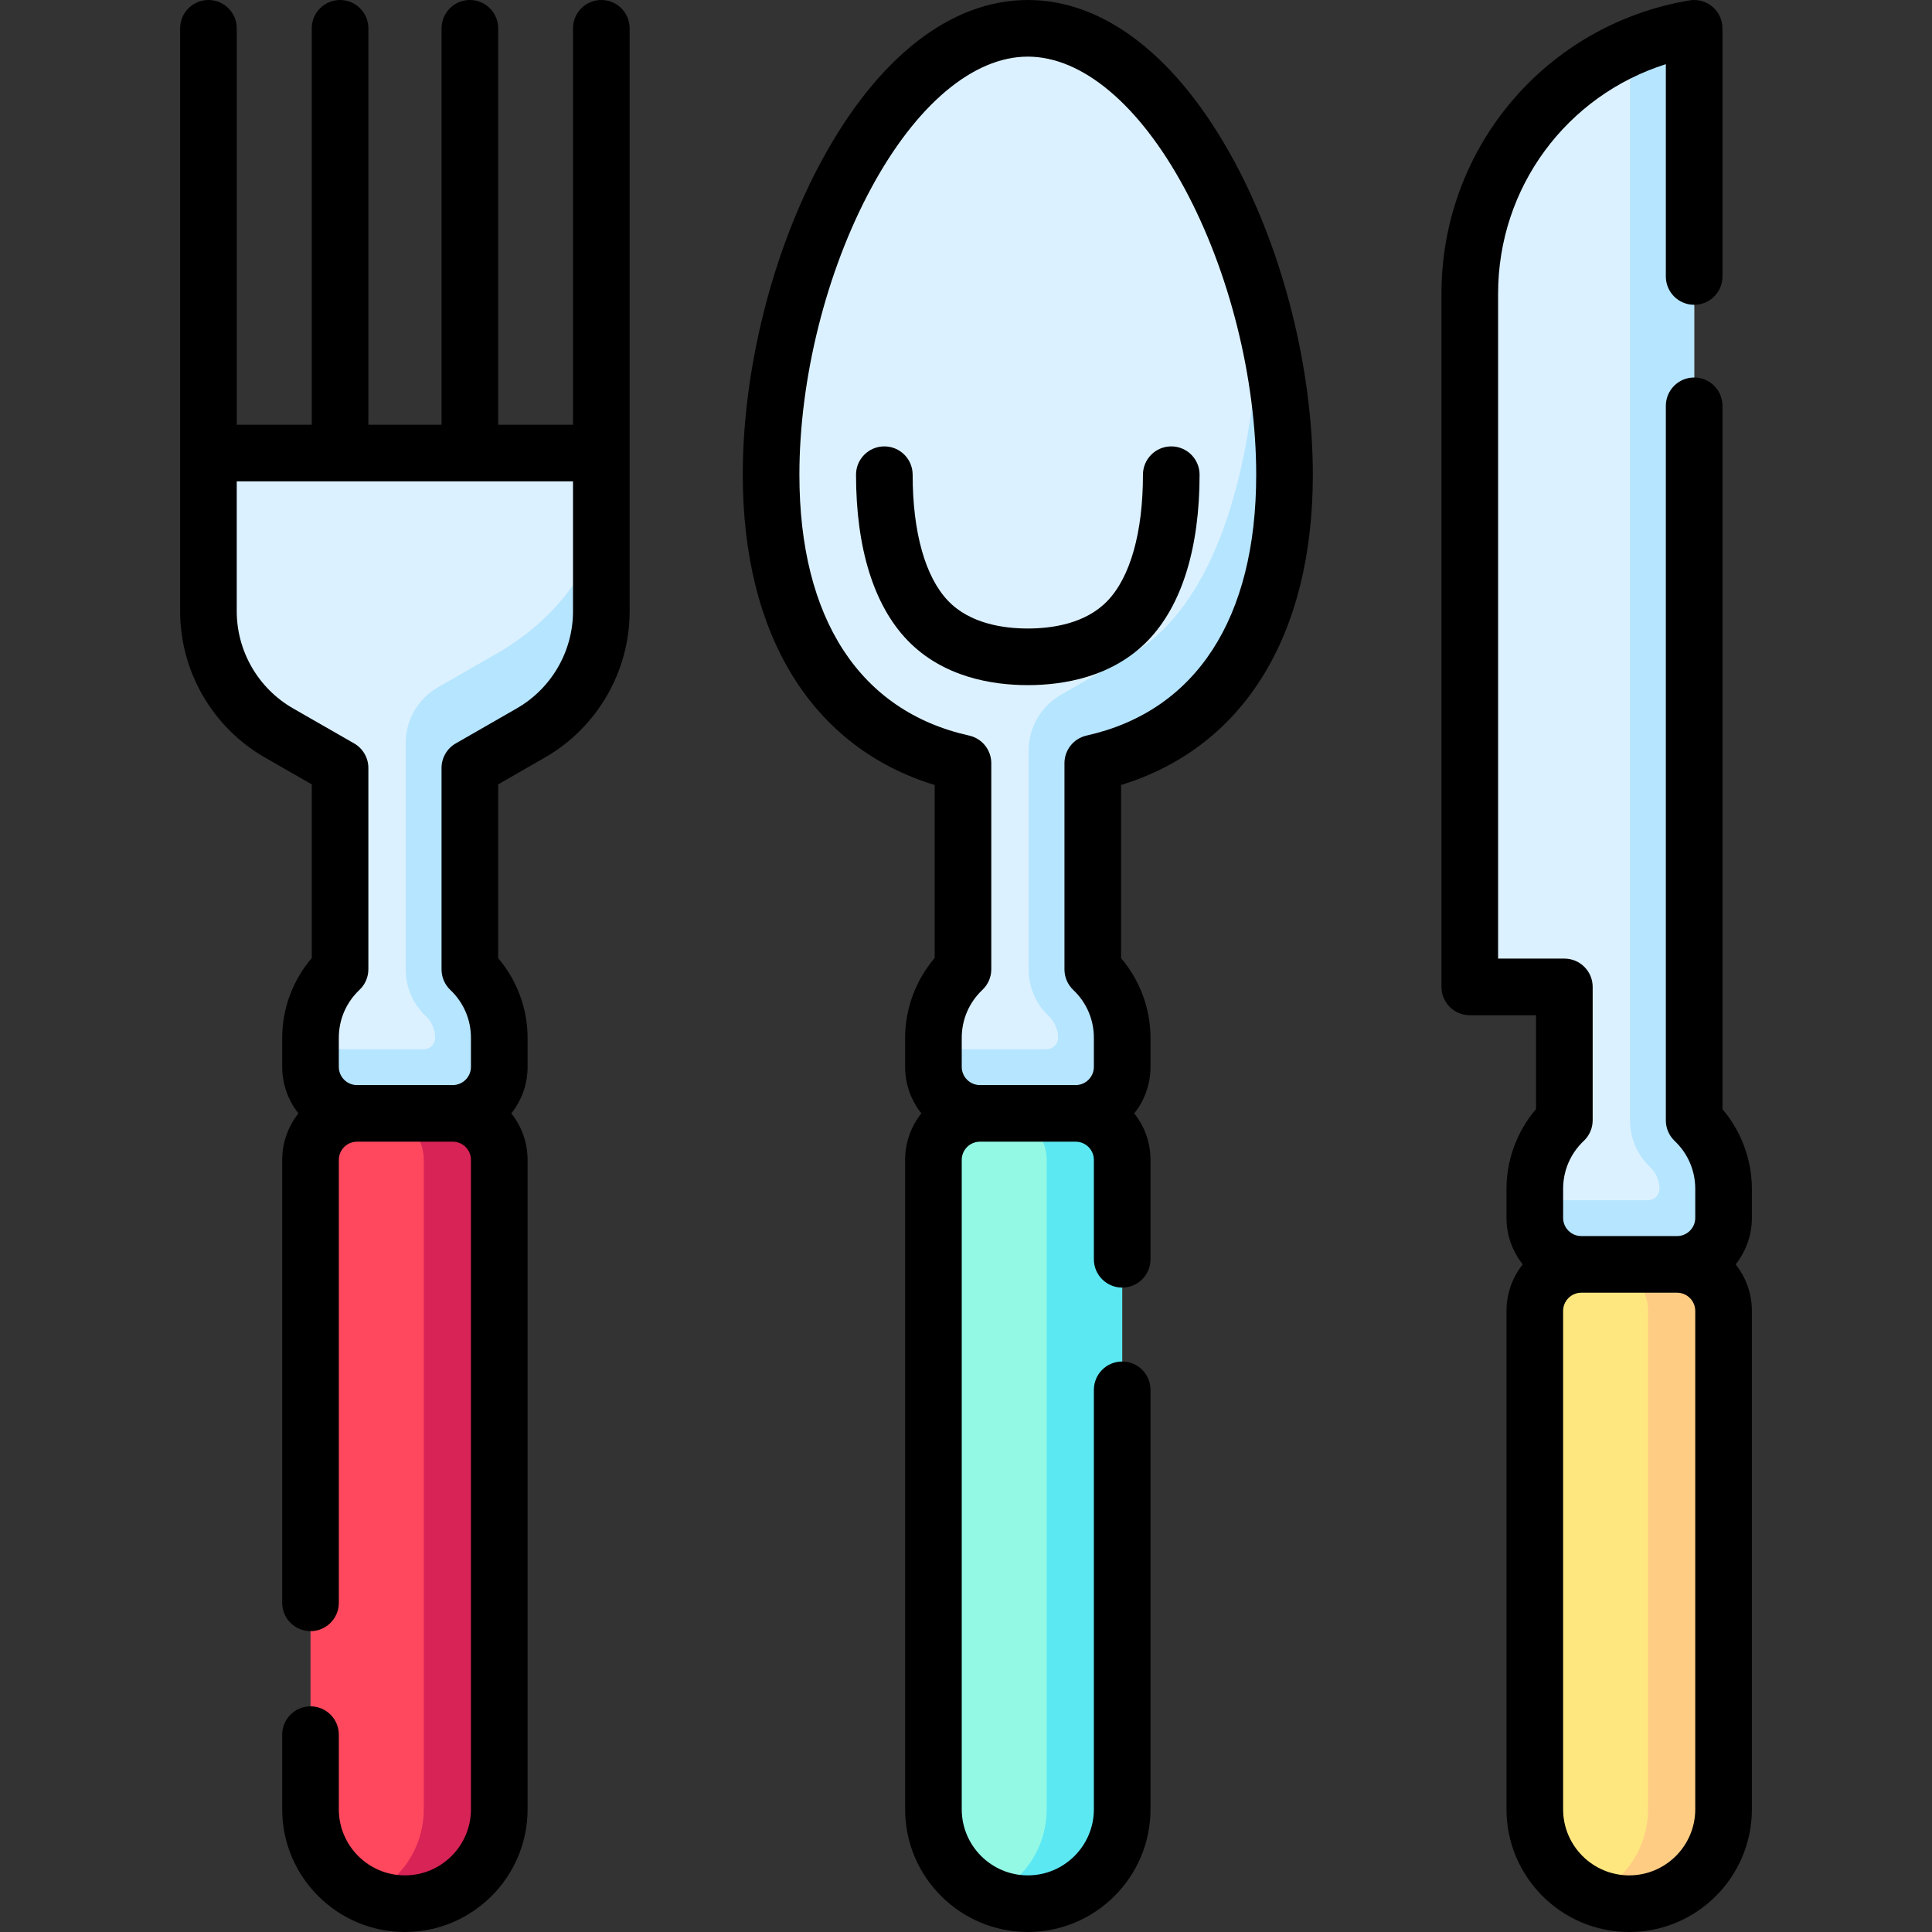
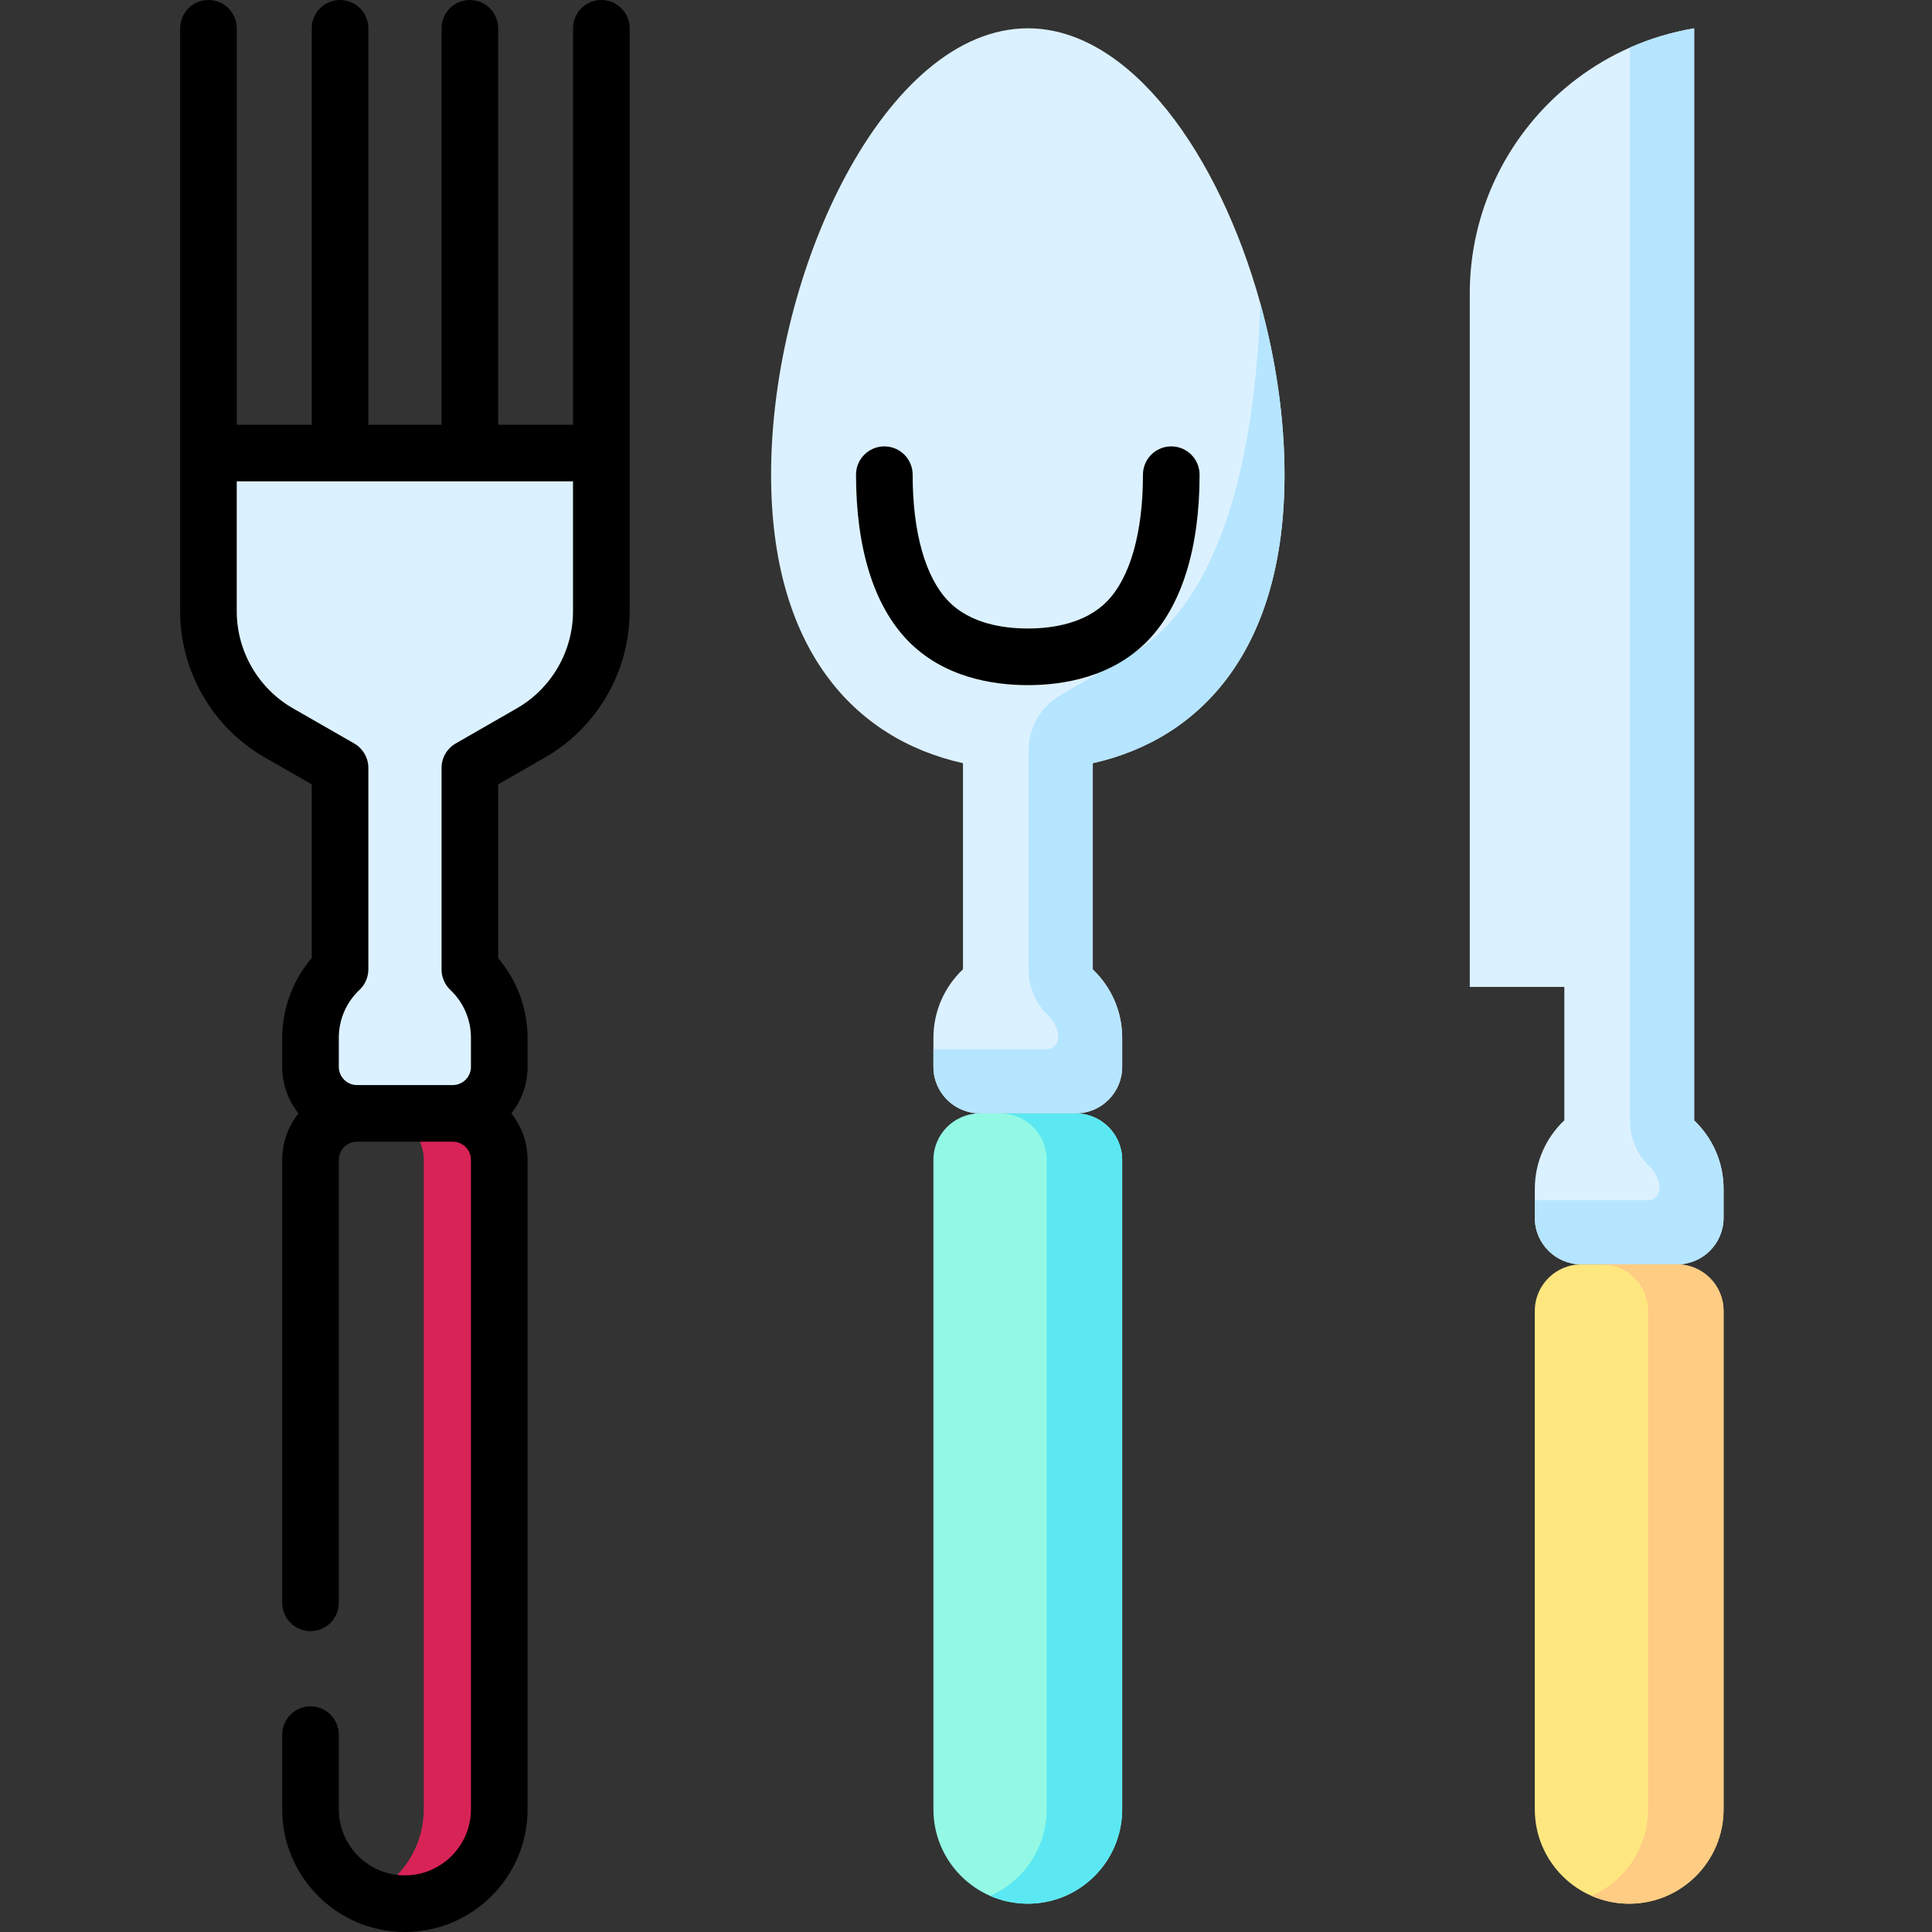
<svg xmlns="http://www.w3.org/2000/svg" id="Layer_1" height="512" viewBox="0 0 511.756 511.756" width="512">
  <rect x="0" y="0" width="511.756" height="511.756" fill="#333333" stroke="none" />
  <g>
    <path d="m159.278 119.998v41.92c0 13.3-7.11 25.59-18.64 32.22l-16.18 9.29v53.36c4.8 4.55 7.79 10.99 7.79 18.13v7.68c0 6.8-5.52 12.32-12.32 12.32h-25.36c-6.81 0-12.32-5.52-12.32-12.32v-7.68c0-7.16 3.01-13.61 7.83-18.17v-53.32l-16.2-9.3c-11.55-6.62-18.67-18.91-18.67-32.22v-41.91z" fill="#dcf1ff" />
-     <path d="m159.278 131.658v30.26c0 13.3-7.11 25.59-18.64 32.22l-16.18 9.29v53.36c4.8 4.55 7.79 10.99 7.79 18.13v7.68c0 6.8-5.52 12.32-12.32 12.32h-25.36c-6.81 0-12.32-5.52-12.32-12.32v-4.68h30c1.66 0 3-1.35 3-3 0-1.5-.39-2.72-.9-3.69s-1.13-1.67-1.6-2.11c-3.38-3.21-5.29-7.67-5.29-12.33v-59.98c0-6.09 3.25-11.71 8.53-14.74l16.18-9.3c6.24-3.58 27.11-17.47 27.11-41.11z" fill="#b6e5ff" />
    <path d="m289.459 202.158v54.63c4.8 4.55 7.79 10.99 7.79 18.13v7.68c0 6.8-5.52 12.32-12.32 12.32h-25.36c-6.8 0-12.32-5.52-12.32-12.32v-7.68c0-7.16 3.01-13.61 7.83-18.17v-54.59c-29.24-6.51-50.83-30.73-50.83-76.42 0-54.25 30.44-118.24 68-118.24 27.22 0 50.71 33.62 61.57 72.78 4.12 14.87 6.43 30.53 6.43 45.46-.001 45.67-21.571 69.89-50.79 76.42z" fill="#dcf1ff" />
    <path d="m289.459 202.158v54.63c4.8 4.55 7.79 10.99 7.79 18.13v7.68c0 6.8-5.52 12.32-12.32 12.32h-25.36c-6.8 0-12.32-5.52-12.32-12.32v-4.68h30c1.66 0 3-1.34 3-3 0-1.5-.39-2.72-.9-3.69s-1.13-1.67-1.6-2.11c-3.38-3.21-5.29-7.67-5.29-12.33v-57.98c0-6.09 3.25-11.71 8.53-14.74l16.18-9.3c5.95-3.41 34.11-16.29 36.65-94.49 4.12 14.87 6.43 30.53 6.43 45.46-.001 45.67-21.571 69.89-50.79 76.42z" fill="#b6e5ff" />
    <path d="m456.548 314.918v7.68c0 6.8-5.52 12.32-12.32 12.32h-25.36c-6.81 0-12.32-5.52-12.32-12.32v-7.68c0-7.16 3-13.61 7.82-18.17v-35.33h-25.05v-183.65c0-17.39 6.28-33.52 16.85-46.01 6.89-8.15 15.6-14.75 25.59-19.17 5.33-2.35 11.03-4.08 17-5.09v289.29c4.79 4.55 7.79 10.99 7.79 18.13z" fill="#dcf1ff" />
    <path d="m456.548 314.918v7.68c0 6.8-5.52 12.32-12.32 12.32h-25.36c-6.81 0-12.32-5.52-12.32-12.32v-4.68h30c1.66 0 3-1.34 3-3 0-1.5-.39-2.72-.9-3.69s-1.13-1.67-1.6-2.11c-3.38-3.21-5.29-7.67-5.29-12.33v-284.2c5.33-2.35 11.03-4.08 17-5.09v289.29c4.79 4.55 7.79 10.99 7.79 18.13z" fill="#b6e5ff" />
    <g>
-       <path d="m82.247 479.256c0 13.807 11.193 25 25 25 13.807 0 25-11.193 25-25v-172.018c0-6.805-5.516-12.321-12.321-12.321h-25.358c-6.805 0-12.321 5.516-12.321 12.321z" fill="#ff485e" />
      <path d="m132.247 307.236v172.02c0 6.9-2.8 13.16-7.32 17.68-4.53 4.52-10.77 7.32-17.68 7.32-3.56 0-6.94-.74-10-2.08 2.89-1.26 5.48-3.05 7.68-5.24 4.52-4.52 7.32-10.78 7.32-17.68v-172.02c0-6.8-5.52-12.32-12.32-12.32h20c6.8 0 12.32 5.52 12.32 12.32z" fill="#d82356" />
    </g>
    <g>
      <path d="m247.248 479.256c0 13.807 11.193 25 25 25 13.807 0 25-11.193 25-25v-172.018c0-6.805-5.516-12.321-12.321-12.321h-25.359c-6.805 0-12.321 5.516-12.321 12.321v172.018z" fill="#93f9e5" />
      <path d="m297.248 307.236v172.02c0 6.9-2.8 13.16-7.32 17.68-4.53 4.52-10.77 7.32-17.68 7.32-3.56 0-6.94-.74-10-2.08 2.89-1.26 5.48-3.05 7.68-5.24 4.52-4.52 7.32-10.78 7.32-17.68v-172.02c0-6.8-5.52-12.32-12.32-12.32h20c6.8 0 12.32 5.52 12.32 12.32z" fill="#5ce8f2" />
    </g>
    <g>
      <path d="m406.545 479.256c0 13.807 11.193 25 25 25 13.807 0 25-11.193 25-25v-132.016c0-6.805-5.516-12.321-12.321-12.321h-25.359c-6.805 0-12.321 5.516-12.321 12.321v132.016z" fill="#ffe780" />
      <path d="m456.545 347.238v132.018c0 6.9-2.8 13.16-7.32 17.68-4.53 4.52-10.77 7.32-17.68 7.32-3.56 0-6.94-.74-10-2.08 2.89-1.26 5.48-3.05 7.68-5.24 4.52-4.52 7.32-10.78 7.32-17.68v-132.018c0-6.8-5.52-12.32-12.32-12.32h20c6.8 0 12.32 5.52 12.32 12.32z" fill="#ffcc83" />
    </g>
  </g>
  <g>
    <path d="m159.283 0c-4.143 0-7.5 3.358-7.5 7.5v105.003h-19.825v-105.003c0-4.142-3.357-7.5-7.5-7.5s-7.5 3.358-7.5 7.5v105.003h-19.383v-105.003c0-4.142-3.357-7.5-7.5-7.5s-7.5 3.358-7.5 7.5v105.003h-19.864v-105.003c0-4.142-3.357-7.5-7.5-7.5s-7.5 3.358-7.5 7.5v154.408c0 15.952 8.596 30.792 22.432 38.729l12.432 7.132v45.998c-5.009 5.856-7.828 13.395-7.828 21.151v7.679c0 4.653 1.612 8.936 4.305 12.321-2.694 3.385-4.305 7.668-4.305 12.321v117.326c0 4.142 3.357 7.5 7.5 7.5s7.5-3.358 7.5-7.5v-117.327c0-2.658 2.163-4.821 4.821-4.821h25.358c2.658 0 4.82 2.163 4.82 4.821v172.018c0 9.649-7.851 17.5-17.5 17.5s-17.5-7.851-17.5-17.5v-19.771c0-4.142-3.357-7.5-7.5-7.5s-7.5 3.358-7.5 7.5v19.771c0 17.92 14.579 32.5 32.5 32.5s32.5-14.58 32.5-32.5v-172.018c0-4.653-1.612-8.936-4.305-12.321 2.694-3.385 4.305-7.668 4.305-12.321v-7.679c0-7.734-2.806-15.257-7.789-21.106v-46.045l12.412-7.128c13.824-7.94 22.412-22.776 22.412-38.718l.002-154.42c0-4.142-3.358-7.5-7.5-7.5zm-7.501 161.92c0 10.586-5.703 20.438-14.883 25.71l-16.177 9.291c-2.329 1.338-3.765 3.818-3.765 6.504v53.359c0 2.057.845 4.023 2.336 5.439 3.517 3.339 5.453 7.847 5.453 12.694v7.679c0 2.658-2.162 4.821-4.82 4.821h-25.358c-2.658 0-4.821-2.163-4.821-4.821v-7.679c0-4.86 1.946-9.377 5.48-12.719 1.499-1.417 2.348-3.388 2.348-5.45v-53.323c0-2.687-1.438-5.168-3.768-6.505l-16.2-9.294c-9.188-5.27-14.896-15.125-14.896-25.717v-34.405h89.07v34.416z" />
    <path d="m302.75 125.741c0 15.26-3.349 27.141-9.429 33.454-5.8 6.022-14.661 7.287-21.073 7.287s-15.273-1.264-21.073-7.288c-6.079-6.312-9.428-18.192-9.428-33.453 0-4.142-3.357-7.5-7.5-7.5s-7.5 3.358-7.5 7.5c0 19.439 4.711 34.605 13.624 43.858 9.456 9.821 22.555 11.882 31.877 11.882s22.42-2.062 31.878-11.881c8.913-9.255 13.624-24.421 13.624-43.859 0-4.142-3.357-7.5-7.5-7.5s-7.5 3.358-7.5 7.5z" />
-     <path d="m272.249 0c-20.384 0-39.804 15.168-54.684 42.709-13.036 24.13-20.818 55.17-20.818 83.032 0 42.681 18.429 72.276 50.829 82.195v45.831c-5.008 5.856-7.827 13.395-7.827 21.15v7.679c0 4.652 1.611 8.935 4.305 12.32-2.694 3.385-4.306 7.668-4.306 12.321v172.018c0 17.92 14.58 32.5 32.501 32.5 17.92 0 32.499-14.58 32.499-32.5v-111.112c0-4.142-3.357-7.5-7.5-7.5s-7.5 3.358-7.5 7.5v111.113c0 9.649-7.851 17.5-17.5 17.5s-17.5-7.851-17.5-17.5v-172.018c0-2.658 2.163-4.821 4.821-4.821h25.358c2.658 0 4.82 2.163 4.82 4.821v26.324c0 4.142 3.357 7.5 7.5 7.5s7.5-3.358 7.5-7.5v-26.324c0-4.652-1.611-8.935-4.305-12.32 2.694-3.385 4.306-7.668 4.306-12.321v-7.679c0-7.734-2.806-15.256-7.79-21.106v-45.887c32.375-9.93 50.79-39.521 50.79-82.183 0-27.862-7.782-58.902-20.818-83.032-14.879-27.542-34.298-42.71-54.681-42.71zm15.576 194.834c-3.429.766-5.866 3.808-5.866 7.32v54.631c0 2.057.845 4.023 2.336 5.439 3.518 3.339 5.454 7.847 5.454 12.694v7.679c0 2.658-2.163 4.821-4.821 4.821h-25.358c-2.658 0-4.82-2.163-4.82-4.821v-7.679c0-4.86 1.946-9.377 5.48-12.72 1.498-1.417 2.347-3.388 2.347-5.449v-54.586c0-3.514-2.439-6.557-5.869-7.321-28.993-6.457-44.96-30.997-44.96-69.1 0-25.488 7.108-53.862 19.016-75.902 11.96-22.142 27.081-34.84 41.485-34.84s29.523 12.698 41.484 34.839c11.907 22.04 19.016 50.415 19.016 75.902 0 38.087-15.955 62.625-44.924 69.093z" />
-     <path d="m464.044 314.917c0-7.735-2.806-15.257-7.79-21.106v-186.318c0-4.142-3.357-7.5-7.5-7.5s-7.5 3.358-7.5 7.5v189.291c0 2.057.845 4.023 2.337 5.439 3.517 3.338 5.453 7.846 5.453 12.693v7.679c0 2.658-2.162 4.821-4.82 4.821h-25.358c-2.658 0-4.821-2.163-4.821-4.821v-7.679c0-4.86 1.946-9.377 5.48-12.719 1.499-1.417 2.348-3.388 2.348-5.45v-35.332c0-4.142-3.357-7.5-7.5-7.5h-17.552v-176.145c0-28.205 18.224-52.496 44.434-60.771v56.237c0 4.142 3.357 7.5 7.5 7.5s7.5-3.358 7.5-7.5v-65.736c0-2.207-.972-4.301-2.656-5.727-1.686-1.425-3.914-2.036-6.088-1.669-38.063 6.404-65.689 39.067-65.689 77.666v183.647c0 4.142 3.357 7.5 7.5 7.5h17.552v24.85c-5.009 5.856-7.828 13.395-7.828 21.151v7.679c0 4.653 1.612 8.936 4.305 12.321-2.694 3.385-4.305 7.668-4.305 12.321v132.018c0 17.92 14.579 32.5 32.5 32.5s32.5-14.58 32.5-32.5v-132.019c0-4.653-1.612-8.936-4.305-12.321 2.694-3.385 4.305-7.668 4.305-12.321v-7.679zm-15 164.339c0 9.649-7.851 17.5-17.5 17.5s-17.5-7.851-17.5-17.5v-132.018c0-2.658 2.162-4.821 4.82-4.821h25.359c2.658 0 4.82 2.163 4.82 4.821v132.018z" />
  </g>
</svg>